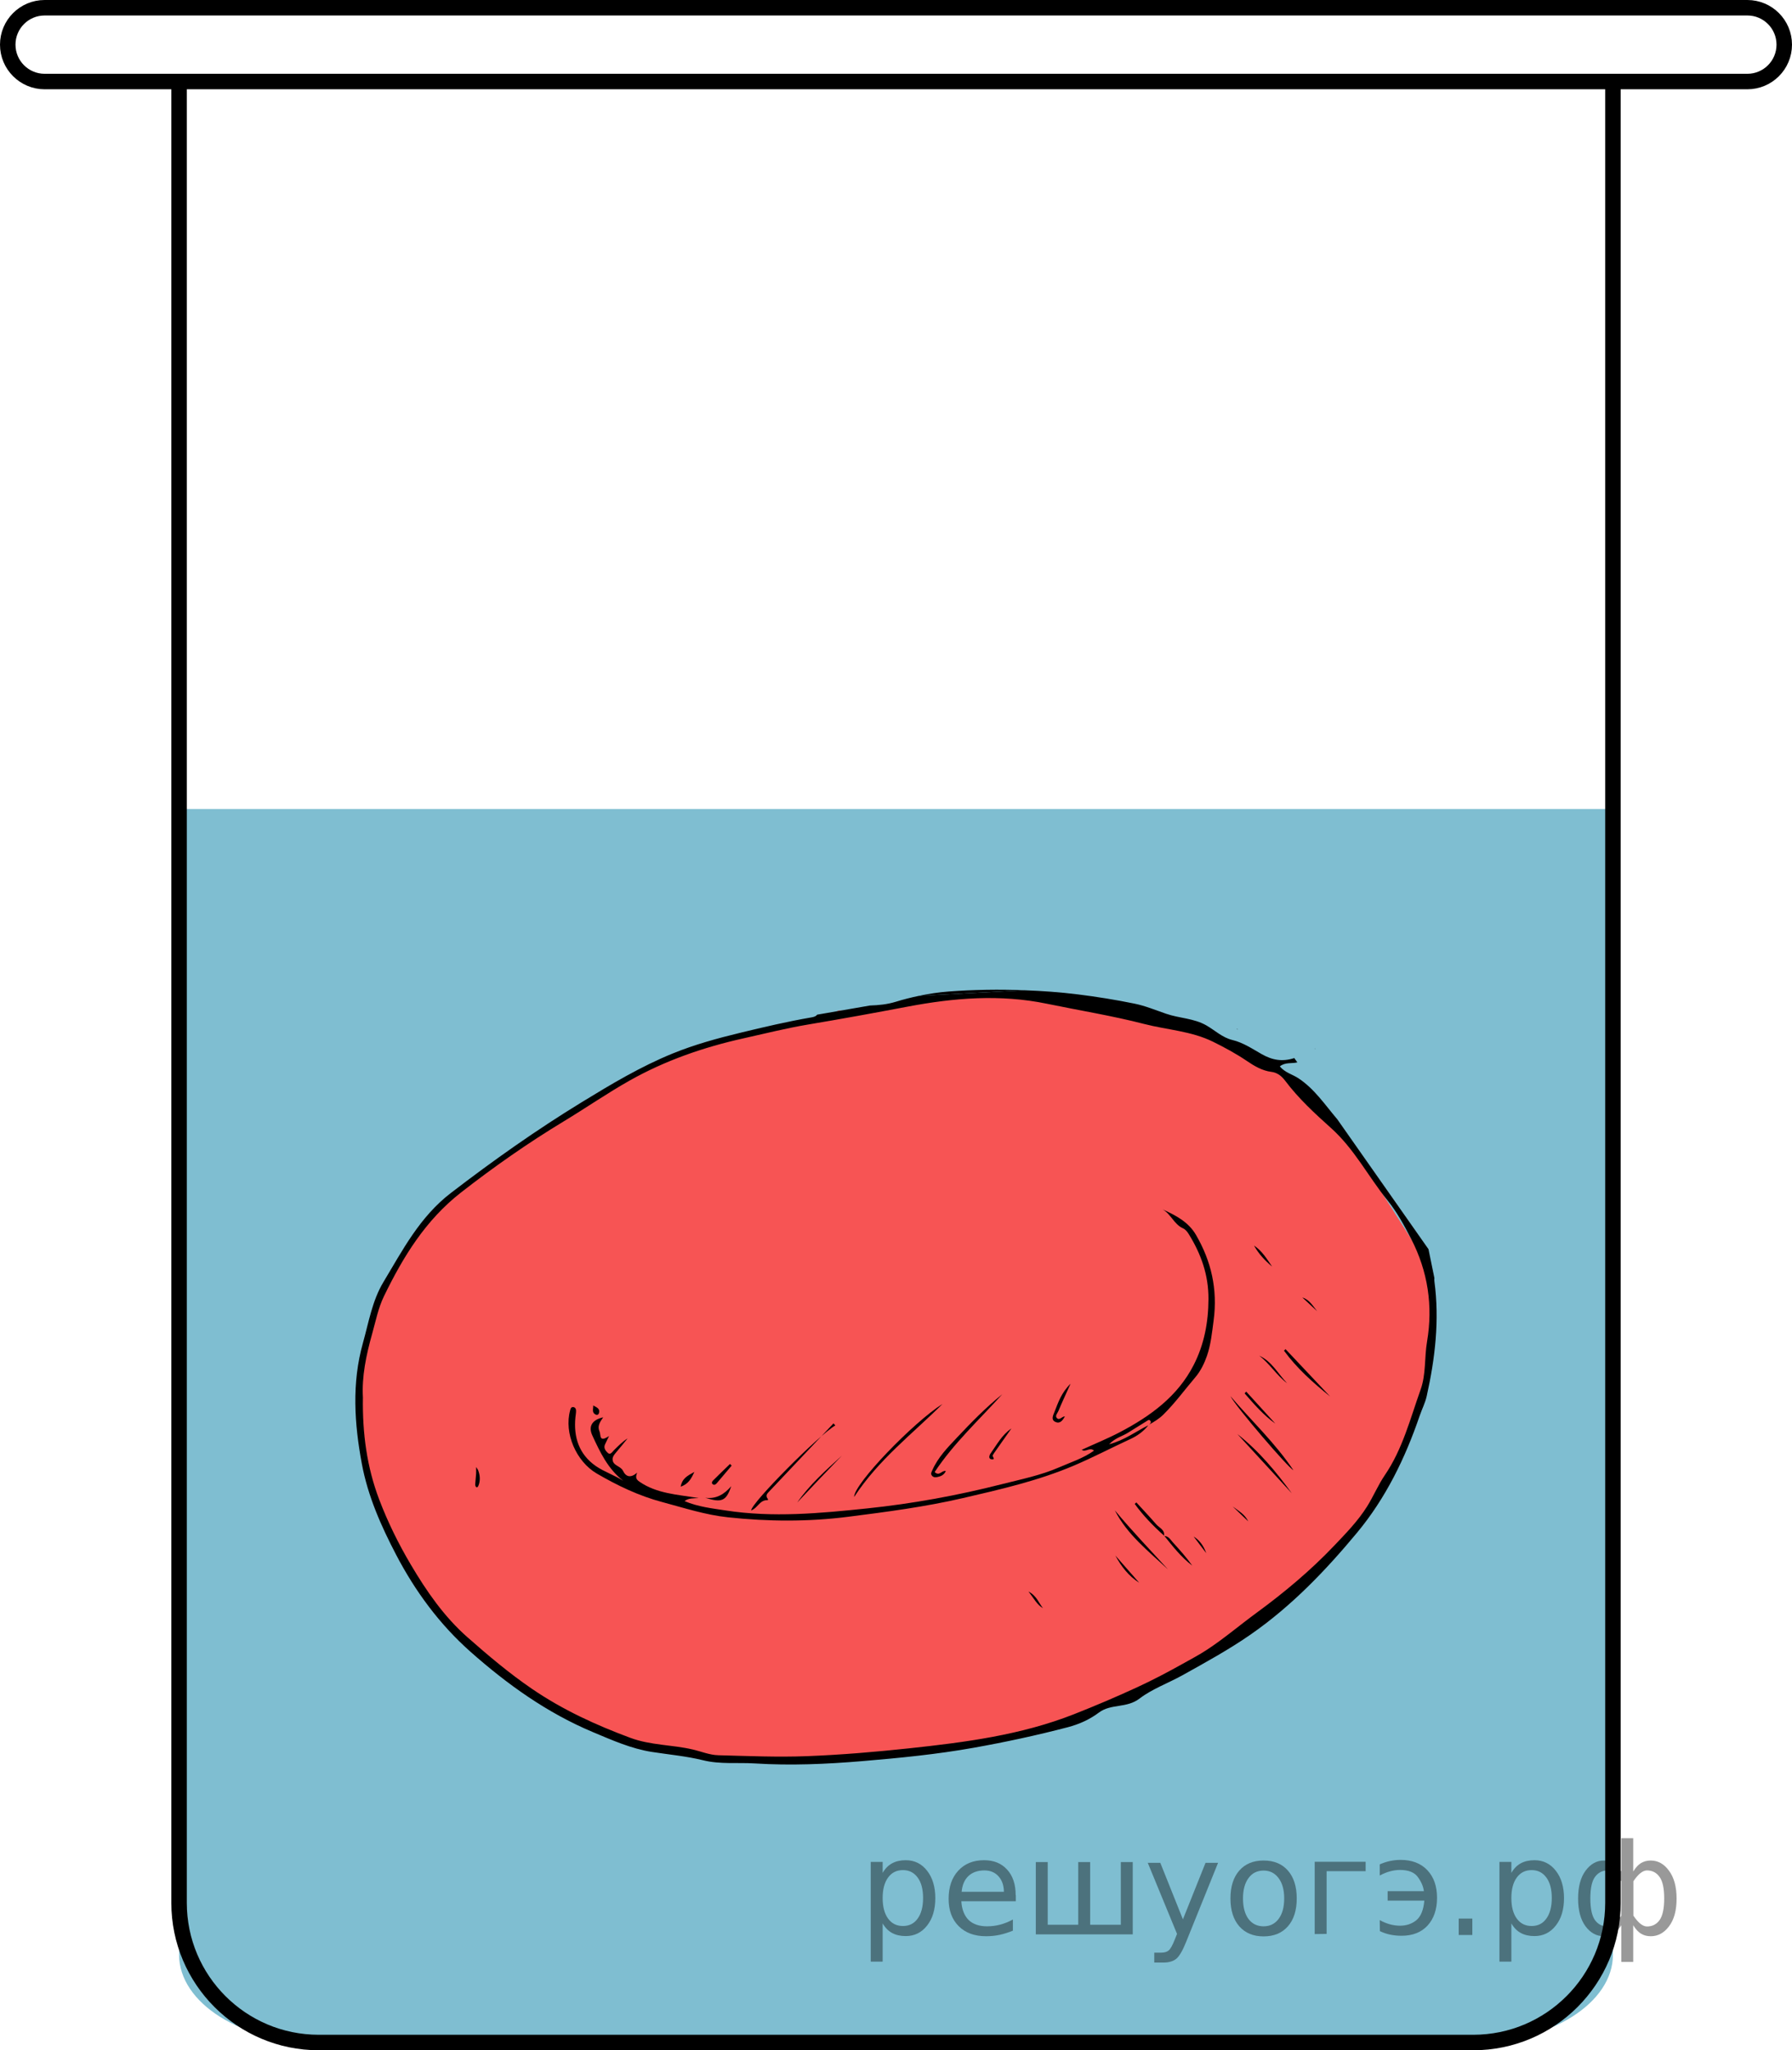
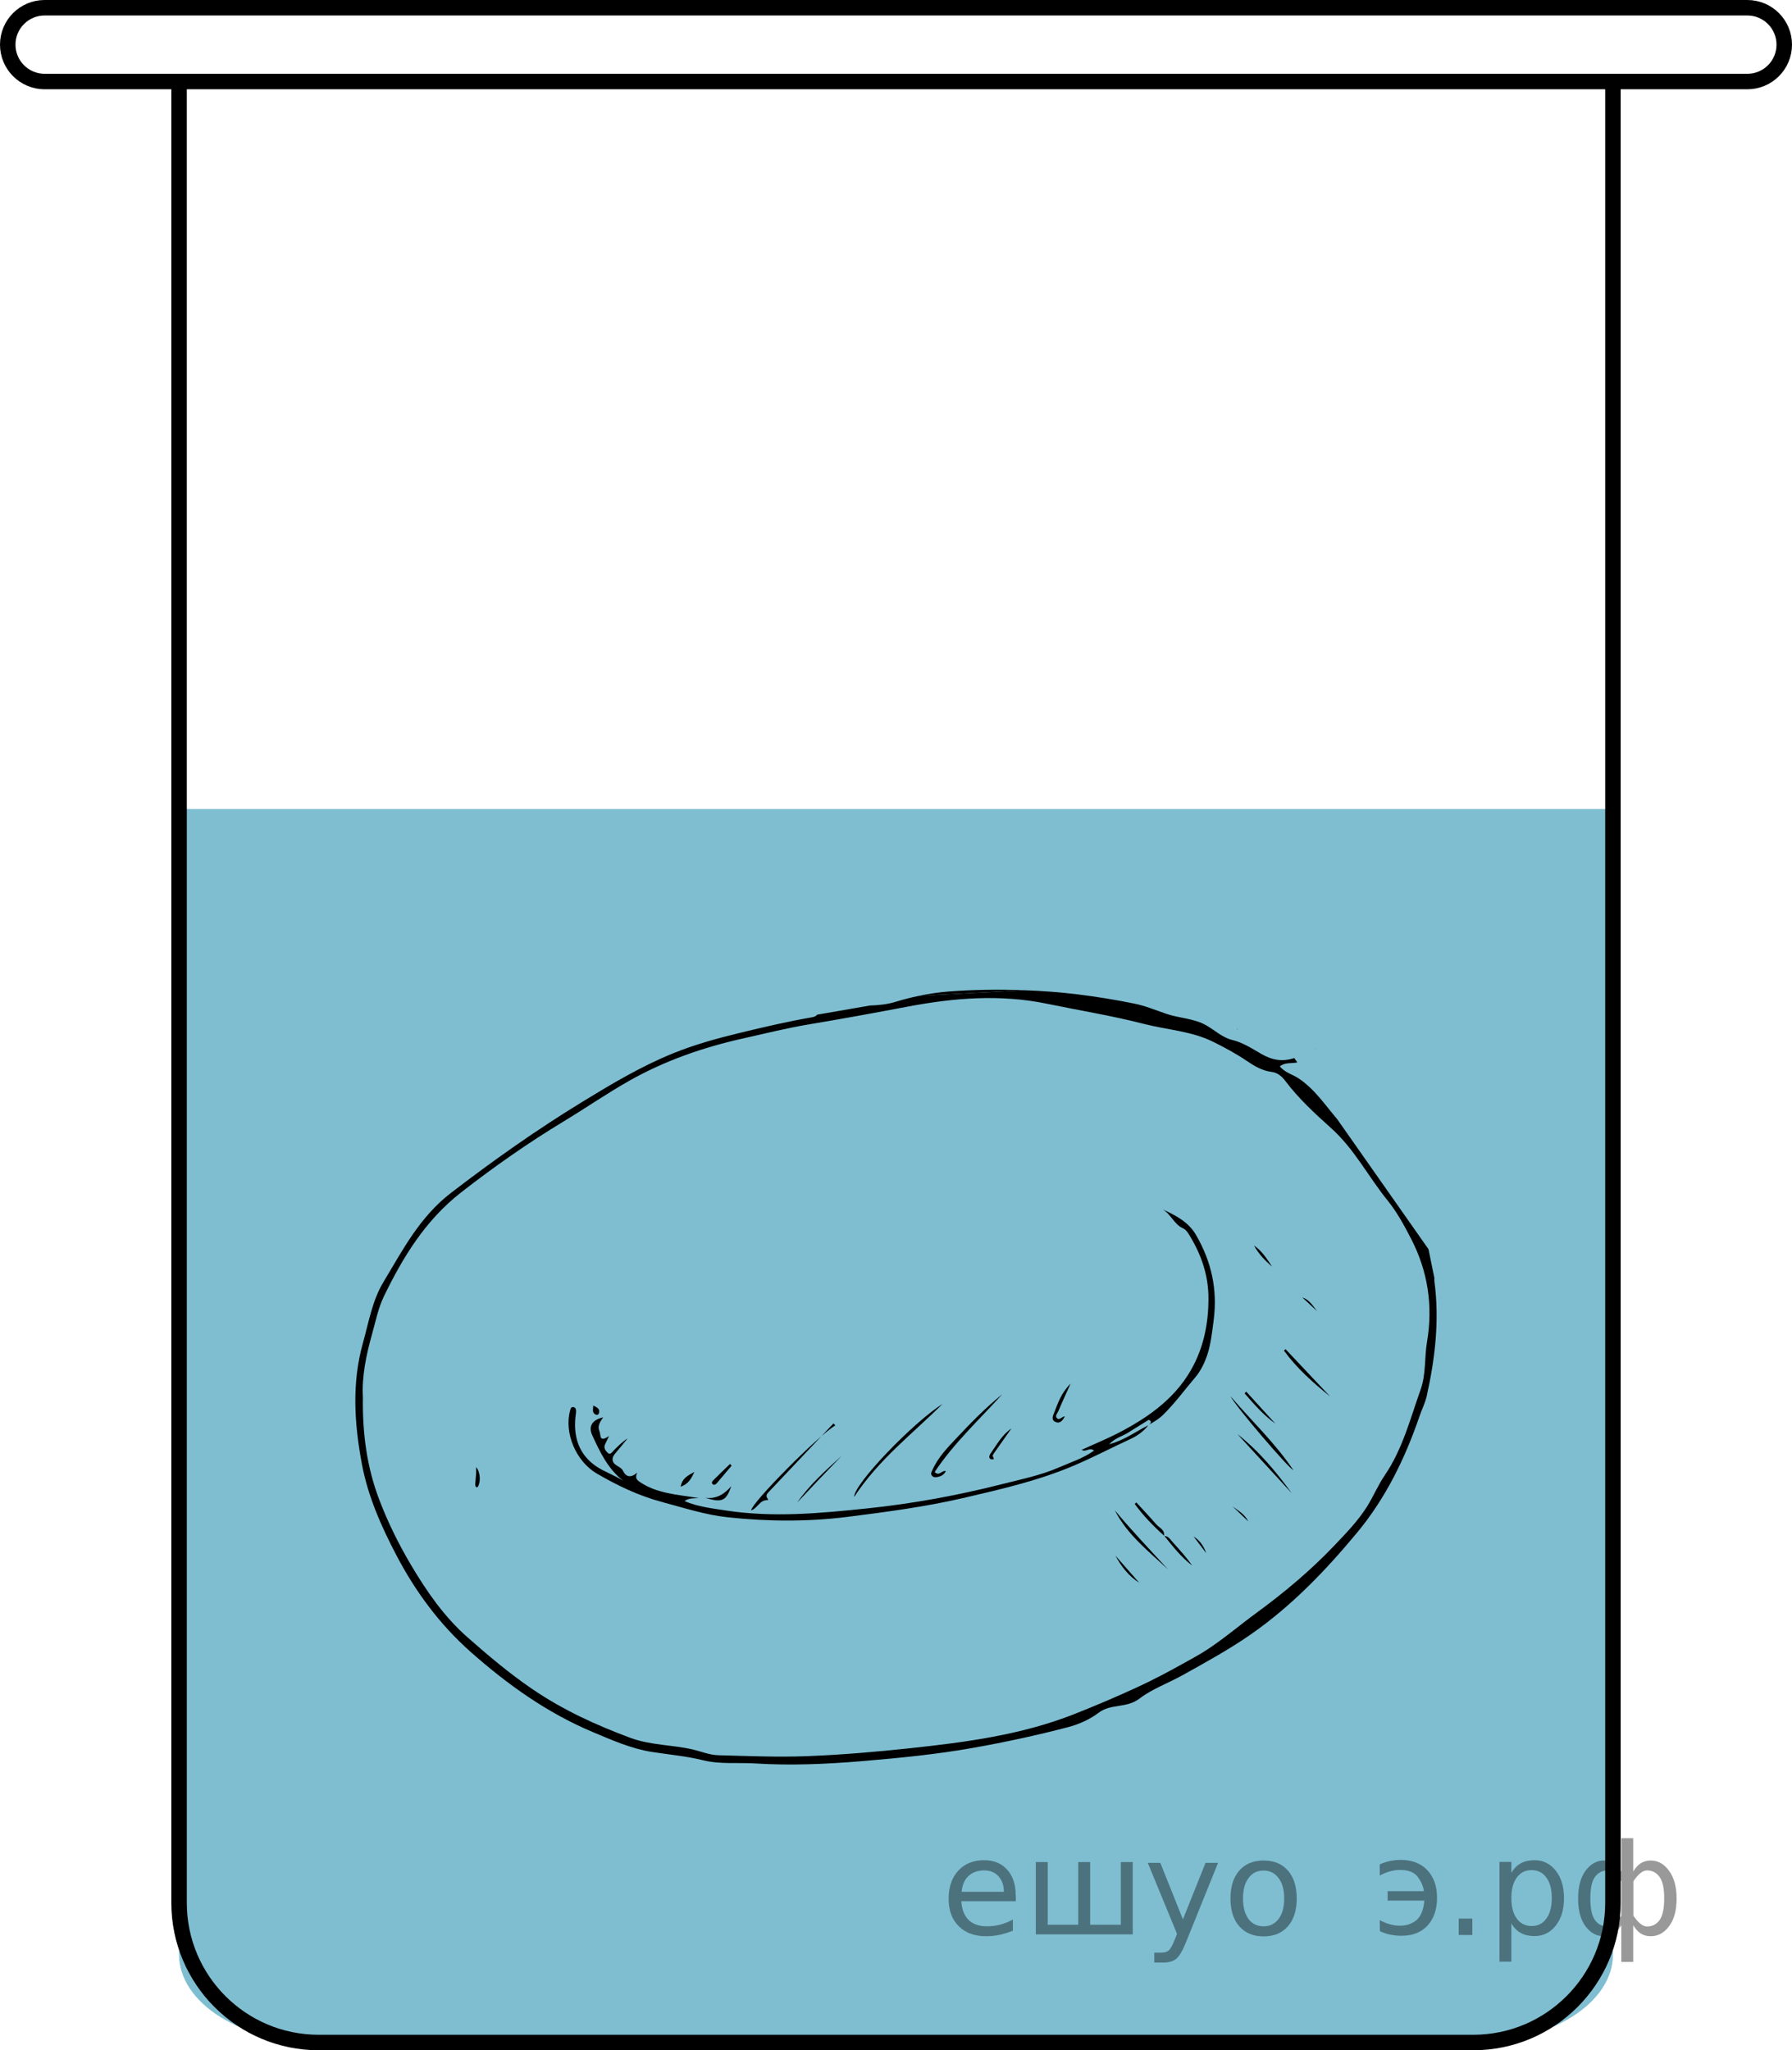
<svg xmlns="http://www.w3.org/2000/svg" version="1.1" id="Слой_1" x="0px" y="0px" width="115.723px" height="132.404px" viewBox="0 0 115.723 132.404" enable-background="new 0 0 115.723 132.404" xml:space="preserve">
  <g>
    <path opacity="0.5" fill="#007EA5" enable-background="new    " d="M104.16,52.245v73.985c0,3.134-4.039,5.675-9.021,5.675   H20.585c-4.982,0-9.021-2.541-9.021-5.675V52.245" />
    <g>
-       <path fill="#F75454" d="M63.66,64.111l-7.722,1.202c0.138,0.268-1.875-0.195-1.854-0.016l1.441,0.016l-1.441-0.016    c0.009,0.077,0.008,0.144-0.018,0.189c-0.228,0.398-2.381,0.555-2.381,0.555s-6.908,1.592-7.988,2.118    c-1.081,0.526-6.995,3.68-6.995,3.68l-5.827,4.089c0,0-3.301,2.726-3.982,3.739    c-0.681,1.012-2.025,3.408-2.025,3.408l-0.935,2.278l-0.642,2.512l-0.117,2.434l0.251,2.745l0.353,2.476    l0.818,1.925l1.188,3.336c0,0,3.582,4.959,4.537,5.602c0.954,0.643,6.806,5.734,10.924,6.406    c4.118,0.672,9.96,1.081,12.501,0.847l9.697-1.081l6.513-1.665l2.843-1.402l9.007-4.696l3.396-3.686l3.242-3.565    c0,0,2.746-4.627,2.804-5.292c0.059-0.666,0.875-2.862,1.065-4.699c0.19-1.837-0.045-3.064,0-4.407    c0.044-1.343-0.527-1.146-0.03-1.35c0.013-0.005-0.345-0.473-0.325-0.481l-2.637-4.15    c-4.804-8.088-11.933-12.38-21.329-12.838L63.66,64.111z" />
      <g>
        <path d="M79.901,66.474c0.01,0.003,0.019,0.007,0.029,0.01c-0.004-0.009-0.012-0.014-0.016-0.024     L79.901,66.474z" />
        <path d="M84.943,67.721l-0.013,0.013c0.008,0,0.015,0.001,0.023,0.001C84.95,67.731,84.945,67.726,84.943,67.721z" />
        <path d="M92.248,80.671l-5.893-8.394c-0.79-0.928-1.467-1.957-2.506-2.643c-0.387-0.256-0.873-0.362-1.199-0.769     c0.339-0.275,0.757-0.173,1.109-0.253c0.006-0.001,0.013-0.003,0.019-0.004l-0.196-0.279     c-0.761,0.247-1.406,0.144-2.112-0.258c-0.606-0.345-1.193-0.742-1.887-0.909     c-0.645-0.156-1.12-0.619-1.674-0.939c-0.808-0.466-1.743-0.46-2.596-0.753     c-0.68-0.234-1.353-0.514-2.054-0.657c-1.215-0.249-2.444-0.446-3.676-0.599     c-1.139-0.142-2.279-0.221-3.421-0.264l-6.82,0.361c-0.503,0.105-1.002,0.231-1.495,0.383     c-0.549,0.169-1.105,0.224-1.663,0.241l-3.414,0.592c-0.066,0.094-0.181,0.143-0.362,0.174     c-1.555,0.267-3.089,0.629-4.622,1c-1.477,0.357-2.937,0.759-4.351,1.335     c-2.065,0.843-3.961,1.977-5.857,3.137c-2.937,1.796-5.733,3.773-8.463,5.87     c-2.011,1.544-3.113,3.687-4.357,5.756c-0.721,1.199-0.944,2.587-1.318,3.919     c-0.734,2.613-0.556,5.223-0.071,7.823c0.388,2.081,1.246,4.019,2.222,5.883     c1.23,2.349,2.79,4.468,4.785,6.239c2.382,2.113,4.95,3.951,7.905,5.192     c1.243,0.522,2.488,1.078,3.826,1.285c1.103,0.171,2.215,0.269,3.305,0.538     c1.097,0.272,2.228,0.134,3.34,0.204c2.32,0.145,4.641,0.043,6.934-0.15     c2.396-0.201,4.805-0.437,7.182-0.861c2.048-0.365,4.081-0.802,6.094-1.33c0.727-0.19,1.417-0.503,1.994-0.939     c0.788-0.596,1.797-0.268,2.635-0.912c0.806-0.619,1.857-0.995,2.785-1.512c1.492-0.831,2.99-1.651,4.394-2.627     c2.636-1.833,4.839-4.129,6.874-6.582c1.846-2.226,3.097-4.797,4.03-7.525c0.147-0.431,0.362-0.845,0.46-1.286     c0.544-2.442,0.831-4.905,0.497-7.406c-0.011-0.083-0.01-0.152-0.001-0.215L92.248,80.671z M92.155,86.642     c-0.175,1.03-0.058,2.098-0.416,3.099c-0.672,1.882-1.157,3.833-2.313,5.527     c-0.429,0.63-0.731,1.361-1.143,2.018c-0.592,0.943-1.365,1.734-2.126,2.534     c-1.529,1.608-3.224,3.024-5.012,4.334c-1.08,0.791-2.103,1.667-3.221,2.398     c-0.484,0.317-1.02,0.6-1.535,0.888c-0.959,0.536-1.923,1.045-2.922,1.507     c-1.357,0.628-2.731,1.212-4.12,1.759c-3.409,1.341-7,1.809-10.613,2.197     c-2.195,0.236-4.391,0.421-6.595,0.508c-1.915,0.075-3.83-0.009-5.744-0.059     c-0.577-0.015-1.112-0.244-1.667-0.373c-1.328-0.309-2.71-0.264-4.019-0.75     c-2.233-0.829-4.362-1.805-6.347-3.159c-1.484-1.013-2.833-2.156-4.172-3.335     c-1.521-1.339-2.649-2.981-3.664-4.698c-0.791-1.338-1.484-2.739-2.038-4.199     c-0.794-2.09-1.088-4.264-1.052-6.596c-0.077-1.336,0.207-2.725,0.596-4.104     c0.231-0.821,0.391-1.662,0.768-2.438c1.236-2.542,2.679-4.901,4.97-6.689     c2.131-1.662,4.331-3.202,6.641-4.598c1.429-0.863,2.804-1.817,4.257-2.635     c2.295-1.292,4.765-2.148,7.337-2.72c1.388-0.308,2.766-0.657,4.172-0.893     c2.149-0.36,4.294-0.751,6.435-1.157c2.987-0.567,5.975-0.811,8.986-0.189     c2.098,0.434,4.22,0.775,6.292,1.309c1.481,0.382,3.047,0.456,4.444,1.147c0.754,0.373,1.491,0.77,2.196,1.248     c0.451,0.306,0.979,0.627,1.577,0.698c0.383,0.045,0.67,0.285,0.888,0.575     c0.857,1.142,1.917,2.117,2.958,3.051c1.516,1.359,2.405,3.136,3.645,4.667     c0.623,0.769,1.088,1.635,1.535,2.501C92.209,82.102,92.547,84.329,92.155,86.642z" />
        <path d="M61.251,64.032c-0.643,0.049-1.279,0.145-1.908,0.277l6.82-0.361     C64.527,63.885,62.889,63.908,61.251,64.032z" />
        <path d="M74.158,92.042c-0.311,0.397-0.703,0.679-1.163,0.891c-1.222,0.564-2.416,1.192-3.653,1.717     c-2.302,0.977-4.733,1.534-7.161,2.096c-2.44,0.565-4.914,0.89-7.396,1.205     c-2.6,0.33-5.183,0.313-7.777,0.035c-1.461-0.156-2.851-0.612-4.261-0.989     c-1.498-0.4-2.874-1.059-4.208-1.837c-1.331-0.776-2.129-2.611-1.719-4.086     c0.026-0.093,0.05-0.198,0.16-0.207c0.138-0.012,0.214,0.095,0.219,0.212     c0.007,0.15-0.025,0.302-0.04,0.453c-0.128,1.286,0.24,2.396,1.318,3.144c0.539,0.374,1.195,0.582,1.77,0.954     c-0.992-0.77-1.5-1.855-1.999-2.937c-0.267-0.578-0.011-1.004,0.704-1.163c-0.21,0.302-0.389,0.57-0.24,0.901     c0.105,0.233-0.048,0.756,0.619,0.305c-0.134,0.279-0.198,0.411-0.261,0.544     c-0.114,0.241,0.059,0.435,0.187,0.552c0.162,0.148,0.29-0.082,0.402-0.191c0.272-0.264,0.532-0.539,0.871-0.75     c-0.257,0.314-0.51,0.632-0.773,0.94c-0.102,0.12-0.199,0.249-0.198,0.401     c0.003,0.433,0.515,0.424,0.673,0.752c0.198,0.411,0.515,0.47,0.912,0.118     c-0.093,0.263-0.115,0.403,0.155,0.588c1.115,0.765,2.412,0.822,3.825,1.054     c-0.399,0.019-0.649-0.002-0.919,0.195c0.876,0.372,1.773,0.468,2.655,0.604     c3.054,0.472,6.097,0.186,9.144-0.132c2.934-0.306,5.824-0.836,8.679-1.561c1.248-0.317,2.523-0.572,3.705-1.087     c0.747-0.326,1.544-0.575,2.26-1.08c-0.279-0.254-0.53,0.129-0.796-0.055     c0.837-0.384,1.672-0.723,2.467-1.139c1.961-1.029,3.728-2.309,4.764-4.335     c0.678-1.325,0.952-2.757,0.957-4.272c0.005-1.548-0.476-2.891-1.265-4.171     c-0.104-0.169-0.209-0.31-0.391-0.393c-0.572-0.26-0.77-0.921-1.311-1.22     c0.848,0.384,1.672,0.811,2.156,1.643c0.995,1.708,1.408,3.523,1.145,5.523     c-0.103,0.783-0.183,1.582-0.436,2.306c-0.159,0.457-0.398,0.961-0.741,1.365c-0.688,0.808-1.313,1.669-2.071,2.418     c-0.275,0.272-0.597,0.463-0.925,0.653c0.078-0.061,0.154-0.146,0.097-0.235     c-0.088-0.139-0.185-0.039-0.281,0.022c-0.398,0.252-0.799,0.501-1.201,0.747     c-0.358,0.219-0.792,0.314-1.194,0.731C72.635,93,73.357,92.439,74.158,92.042z" />
        <path d="M60.867,90.664c-1.927,1.923-4.122,3.579-5.709,6.009C55.141,95.824,59.003,91.837,60.867,90.664z" />
        <path d="M53.825,91.922c-1.388,1.47-2.776,2.941-4.166,4.41c-0.109,0.115-0.214,0.223-0.123,0.395     c0.029,0.055,0.128,0.152-0.003,0.152c-0.485-0.001-0.62,0.532-1.025,0.662c0.029-0.504,4.383-4.883,5.434-5.487     C53.904,92.01,53.865,91.966,53.825,91.922z" />
        <path d="M64.723,90.04c-1.486,1.647-3.129,3.157-4.365,5.022c0.308,0.3,0.453-0.124,0.721-0.064     c-0.111,0.245-0.302,0.335-0.521,0.383c-0.131,0.028-0.267,0.041-0.37-0.077     c-0.112-0.128-0.032-0.24,0.022-0.364c0.365-0.833,0.992-1.468,1.601-2.115     C62.732,91.847,63.671,90.887,64.723,90.04z" />
        <path d="M79.463,90.168c1.349,1.584,2.88,3.012,4.06,4.775C83.199,94.8,79.81,90.849,79.463,90.168z" />
        <path d="M71.993,97.535c1.095,1.32,2.284,2.556,3.438,3.823C74.18,100.181,72.801,99.123,71.993,97.535z" />
        <path d="M79.909,92.613c1.386,1.088,2.489,2.421,3.515,3.826C82.253,95.163,81.081,93.888,79.909,92.613z" />
        <path d="M83.017,87.128c0.96,1.018,1.919,2.037,2.879,3.055c-1.101-0.886-2.15-1.82-2.98-2.96     C82.95,87.192,82.984,87.16,83.017,87.128z" />
        <path d="M54.363,94.007c-0.969,1-1.931,2.006-2.881,3.025C52.285,95.873,53.332,94.947,54.363,94.007z" />
        <path d="M68.766,91.466c-0.137,0.265-0.312,0.496-0.608,0.362c-0.31-0.14-0.146-0.434-0.063-0.645     c0.238-0.607,0.442-1.238,1.04-1.825c-0.306,0.679-0.558,1.214-0.784,1.76     c-0.06,0.144-0.244,0.32-0.095,0.465C68.421,91.746,68.567,91.48,68.766,91.466z" />
        <path d="M47.222,95.977c-0.328,0.96-0.602,1.081-1.678,0.749C46.257,96.818,46.776,96.495,47.222,95.977z" />
        <path d="M75.184,99.182c-0.703-0.627-1.355-1.298-1.906-2.06c0.034-0.033,0.069-0.065,0.103-0.097     c0.43,0.471,0.87,0.933,1.286,1.415c0.197,0.228,0.57,0.349,0.503,0.755L75.184,99.182z" />
-         <path d="M83.119,89.328c-0.683-0.513-1.123-1.264-1.799-1.778C82.137,87.916,82.535,88.725,83.119,89.328z" />
        <path d="M80.477,89.869c0.627,0.689,1.255,1.379,1.882,2.068c-0.767-0.548-1.374-1.253-1.985-1.954     C80.409,89.945,80.443,89.907,80.477,89.869z" />
        <path d="M75.17,99.194c0.293-0.005,0.411,0.236,0.572,0.412c0.438,0.481,0.872,0.965,1.251,1.499     c-0.713-0.538-1.254-1.238-1.808-1.925C75.184,99.182,75.17,99.194,75.17,99.194z" />
        <path d="M47.248,94.65c-0.32,0.379-0.639,0.759-0.962,1.136c-0.062,0.072-0.148,0.137-0.245,0.075     c-0.111-0.071-0.064-0.182-0.001-0.245c0.362-0.363,0.734-0.718,1.103-1.075     C47.177,94.578,47.213,94.614,47.248,94.65z" />
        <path d="M65.314,92.249c-0.341,0.484-0.682,0.968-1.022,1.452c-0.064,0.092-0.132,0.182-0.184,0.28     c-0.044,0.083,0.218,0.29-0.071,0.26c-0.218-0.022-0.158-0.248-0.077-0.363     C64.368,93.303,64.699,92.665,65.314,92.249z" />
        <path d="M73.569,102.214c-0.685-0.433-1.16-1.053-1.541-1.757C72.541,101.043,73.055,101.628,73.569,102.214z" />
        <path d="M80.981,80.437c0.297,0.53,0.7,0.968,1.167,1.355C81.81,81.298,81.496,80.776,80.981,80.437z" />
        <path d="M43.957,96.008c0.098-0.541,0.443-0.708,0.882-0.953C44.63,95.524,44.437,95.841,43.957,96.008z" />
        <path d="M30.747,94.74c0.085,0.132,0.111,0.16,0.124,0.193c0.136,0.339,0.157,0.703,0.019,1.023     c-0.078,0.183-0.213,0.068-0.201-0.114c0.014-0.223,0.041-0.445,0.057-0.668     C30.753,95.065,30.747,94.954,30.747,94.74z" />
        <path d="M38.31,90.764c0.205,0.116,0.451,0.191,0.372,0.484c-0.03,0.112-0.118,0.15-0.216,0.104     C38.2,91.227,38.317,90.98,38.31,90.764z" />
-         <path d="M67.355,103.856c-0.39-0.223-0.578-0.618-0.937-1.078C66.962,103.072,67.084,103.531,67.355,103.856z" />
        <path d="M77.897,100.302c-0.272-0.358-0.543-0.716-0.815-1.074C77.486,99.476,77.737,99.854,77.897,100.302z" />
        <path d="M79.601,97.285c0.359,0.275,0.776,0.492,1.009,0.965C80.249,97.904,79.925,97.594,79.601,97.285z" />
        <path d="M84.104,83.791c0.319,0.296,0.638,0.592,0.957,0.888C84.781,84.34,84.564,83.93,84.104,83.791z" />
        <path d="M84.943,67.721c-0.015-0.003-0.029-0.008-0.045-0.011c0.011,0.008,0.021,0.017,0.031,0.024     C84.93,67.734,84.943,67.721,84.943,67.721z" />
        <path d="M79.901,66.474c0.001-0.001,0.014-0.015,0.014-0.015c-0.024-0.005-0.046-0.013-0.069-0.018     C79.863,66.454,79.883,66.461,79.901,66.474z" />
      </g>
    </g>
    <path fill="none" stroke="#000000" stroke-miterlimit="10" d="M104.16,5.266v117.617c0,4.982-4.039,9.021-9.021,9.021   H20.585c-4.982,0-9.021-4.039-9.021-9.021V5.266" />
    <path fill="none" stroke="#000000" stroke-miterlimit="10" d="M112.84,5.266H2.883C1.567,5.266,0.5,4.199,0.5,2.883v0   C0.5,1.567,1.567,0.5,2.883,0.5h109.957c1.316,0,2.383,1.067,2.383,2.383v0C115.223,4.199,114.156,5.266,112.84,5.266z" />
  </g>
  <g style="stroke:none;fill:#000;fill-opacity:0.40">
-     <path d="m 57.0,124.2 v 2.48 h -0.77 v -6.44 h 0.77 v 0.71 q 0.24,-0.42 0.61,-0.62 0.37,-0.20 0.88,-0.20 0.85,0 1.38,0.68 0.53,0.68 0.53,1.77 0,1.10 -0.53,1.77 -0.53,0.68 -1.38,0.68 -0.51,0 -0.88,-0.20 -0.37,-0.20 -0.61,-0.62 z m 2.61,-1.63 q 0,-0.85 -0.35,-1.32 -0.35,-0.48 -0.95,-0.48 -0.61,0 -0.96,0.48 -0.35,0.48 -0.35,1.32 0,0.85 0.35,1.33 0.35,0.48 0.96,0.48 0.61,0 0.95,-0.48 0.35,-0.48 0.35,-1.33 z" />
    <path d="m 65.6,122.4 v 0.38 h -3.52 q 0.05,0.79 0.47,1.21 0.43,0.41 1.19,0.41 0.44,0 0.85,-0.11 0.42,-0.11 0.82,-0.33 v 0.72 q -0.41,0.17 -0.85,0.27 -0.43,0.09 -0.88,0.09 -1.12,0 -1.77,-0.65 -0.65,-0.65 -0.65,-1.76 0,-1.15 0.62,-1.82 0.62,-0.68 1.67,-0.68 0.94,0 1.49,0.61 0.55,0.60 0.55,1.65 z m -0.77,-0.23 q -0.01,-0.63 -0.35,-1.00 -0.34,-0.38 -0.91,-0.38 -0.64,0 -1.03,0.36 -0.38,0.36 -0.44,1.02 z" />
    <path d="m 70.4,124.3 h 1.98 v -4.05 h 0.77 v 4.67 h -6.26 v -4.67 h 0.77 v 4.05 h 1.97 v -4.05 h 0.77 z" />
    <path d="m 76.6,125.4 q -0.33,0.83 -0.63,1.09 -0.31,0.25 -0.82,0.25 h -0.61 v -0.64 h 0.45 q 0.32,0 0.49,-0.15 0.17,-0.15 0.39,-0.71 l 0.14,-0.35 -1.89,-4.59 h 0.81 l 1.46,3.65 1.46,-3.65 h 0.81 z" />
    <path d="m 81.6,120.8 q -0.62,0 -0.97,0.48 -0.36,0.48 -0.36,1.32 0,0.84 0.35,1.32 0.36,0.48 0.98,0.48 0.61,0 0.97,-0.48 0.36,-0.48 0.36,-1.32 0,-0.83 -0.36,-1.31 -0.36,-0.49 -0.97,-0.49 z m 0,-0.65 q 1,0 1.57,0.65 0.57,0.65 0.57,1.80 0,1.15 -0.57,1.80 -0.57,0.65 -1.57,0.65 -1.00,0 -1.57,-0.65 -0.57,-0.65 -0.57,-1.80 0,-1.15 0.57,-1.80 0.57,-0.65 1.57,-0.65 z" />
-     <path d="m 84.9,124.9 v -4.67 h 3.29 v 0.61 h -2.52 v 4.05 z" />
    <path d="m 89.1,124.0 q 0.66,0.36 1.31,0.36 0.61,0 1.05,-0.35 0.44,-0.36 0.52,-1.27 h -2.37 v -0.61 h 2.34 q -0.05,-0.44 -0.38,-0.90 -0.33,-0.47 -1.16,-0.47 -0.64,0 -1.31,0.36 v -0.72 q 0.65,-0.29 1.35,-0.29 1.09,0 1.72,0.66 0.63,0.66 0.63,1.79 0,1.12 -0.61,1.79 -0.61,0.66 -1.68,0.66 -0.79,0 -1.40,-0.30 z" />
    <path d="m 94.2,123.9 h 0.88 v 1.06 h -0.88 z" />
    <path d="m 97.6,124.2 v 2.48 h -0.77 v -6.44 h 0.77 v 0.71 q 0.24,-0.42 0.61,-0.62 0.37,-0.20 0.88,-0.20 0.85,0 1.38,0.68 0.53,0.68 0.53,1.77 0,1.10 -0.53,1.77 -0.53,0.68 -1.38,0.68 -0.51,0 -0.88,-0.20 -0.37,-0.20 -0.61,-0.62 z m 2.61,-1.63 q 0,-0.85 -0.35,-1.32 -0.35,-0.48 -0.95,-0.48 -0.61,0 -0.96,0.48 -0.35,0.48 -0.35,1.32 0,0.85 0.35,1.33 0.35,0.48 0.96,0.48 0.61,0 0.95,-0.48 0.35,-0.48 0.35,-1.33 z" />
    <path d="m 102.7,122.6 q 0,0.98 0.30,1.40 0.30,0.41 0.82,0.41 0.41,0 0.88,-0.70 v -2.22 q -0.47,-0.70 -0.88,-0.70 -0.51,0 -0.82,0.42 -0.30,0.41 -0.30,1.39 z m 2,4.10 v -2.37 q -0.24,0.39 -0.51,0.55 -0.27,0.16 -0.62,0.16 -0.70,0 -1.18,-0.64 -0.48,-0.65 -0.48,-1.79 0,-1.15 0.48,-1.80 0.49,-0.66 1.18,-0.66 0.35,0 0.62,0.16 0.28,0.16 0.51,0.55 v -2.15 h 0.77 v 2.15 q 0.24,-0.39 0.51,-0.55 0.28,-0.16 0.62,-0.16 0.70,0 1.18,0.66 0.49,0.66 0.49,1.80 0,1.15 -0.49,1.79 -0.48,0.64 -1.18,0.64 -0.35,0 -0.62,-0.16 -0.27,-0.16 -0.51,-0.55 v 2.37 z m 2.77,-4.10 q 0,-0.98 -0.30,-1.39 -0.30,-0.42 -0.81,-0.42 -0.41,0 -0.88,0.70 v 2.22 q 0.47,0.70 0.88,0.70 0.51,0 0.81,-0.41 0.30,-0.42 0.30,-1.40 z" />
  </g>
</svg>